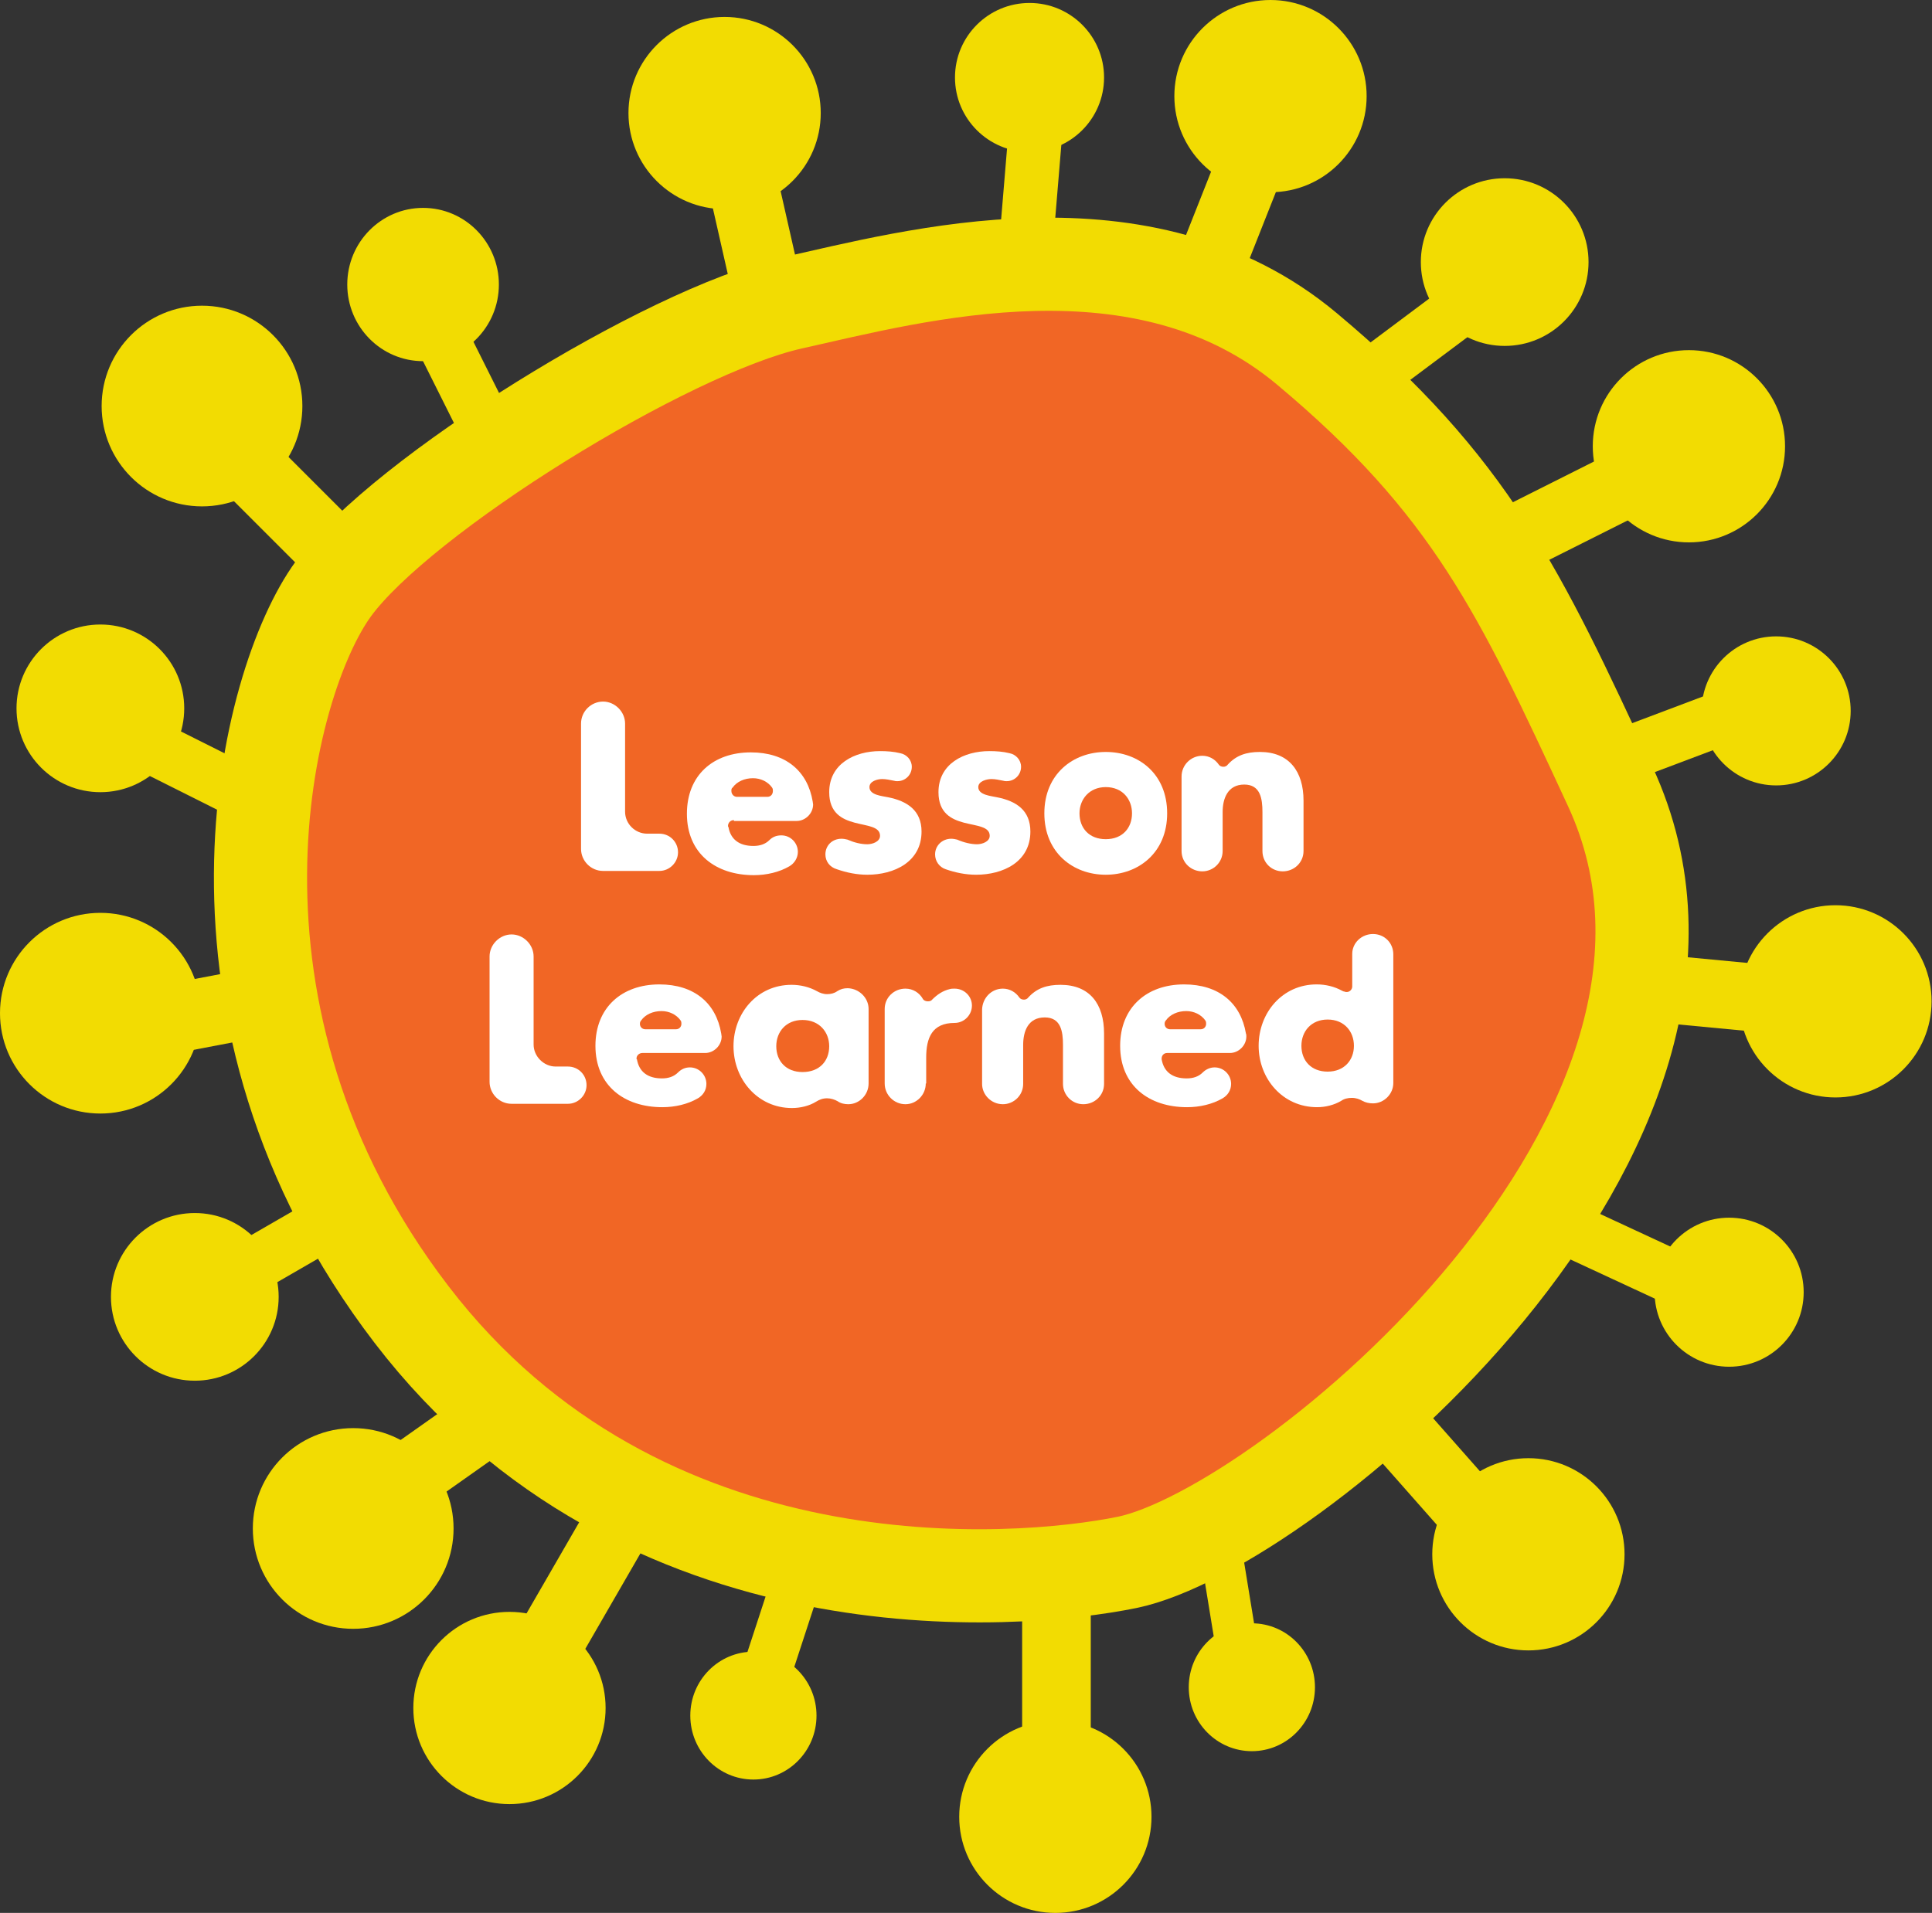
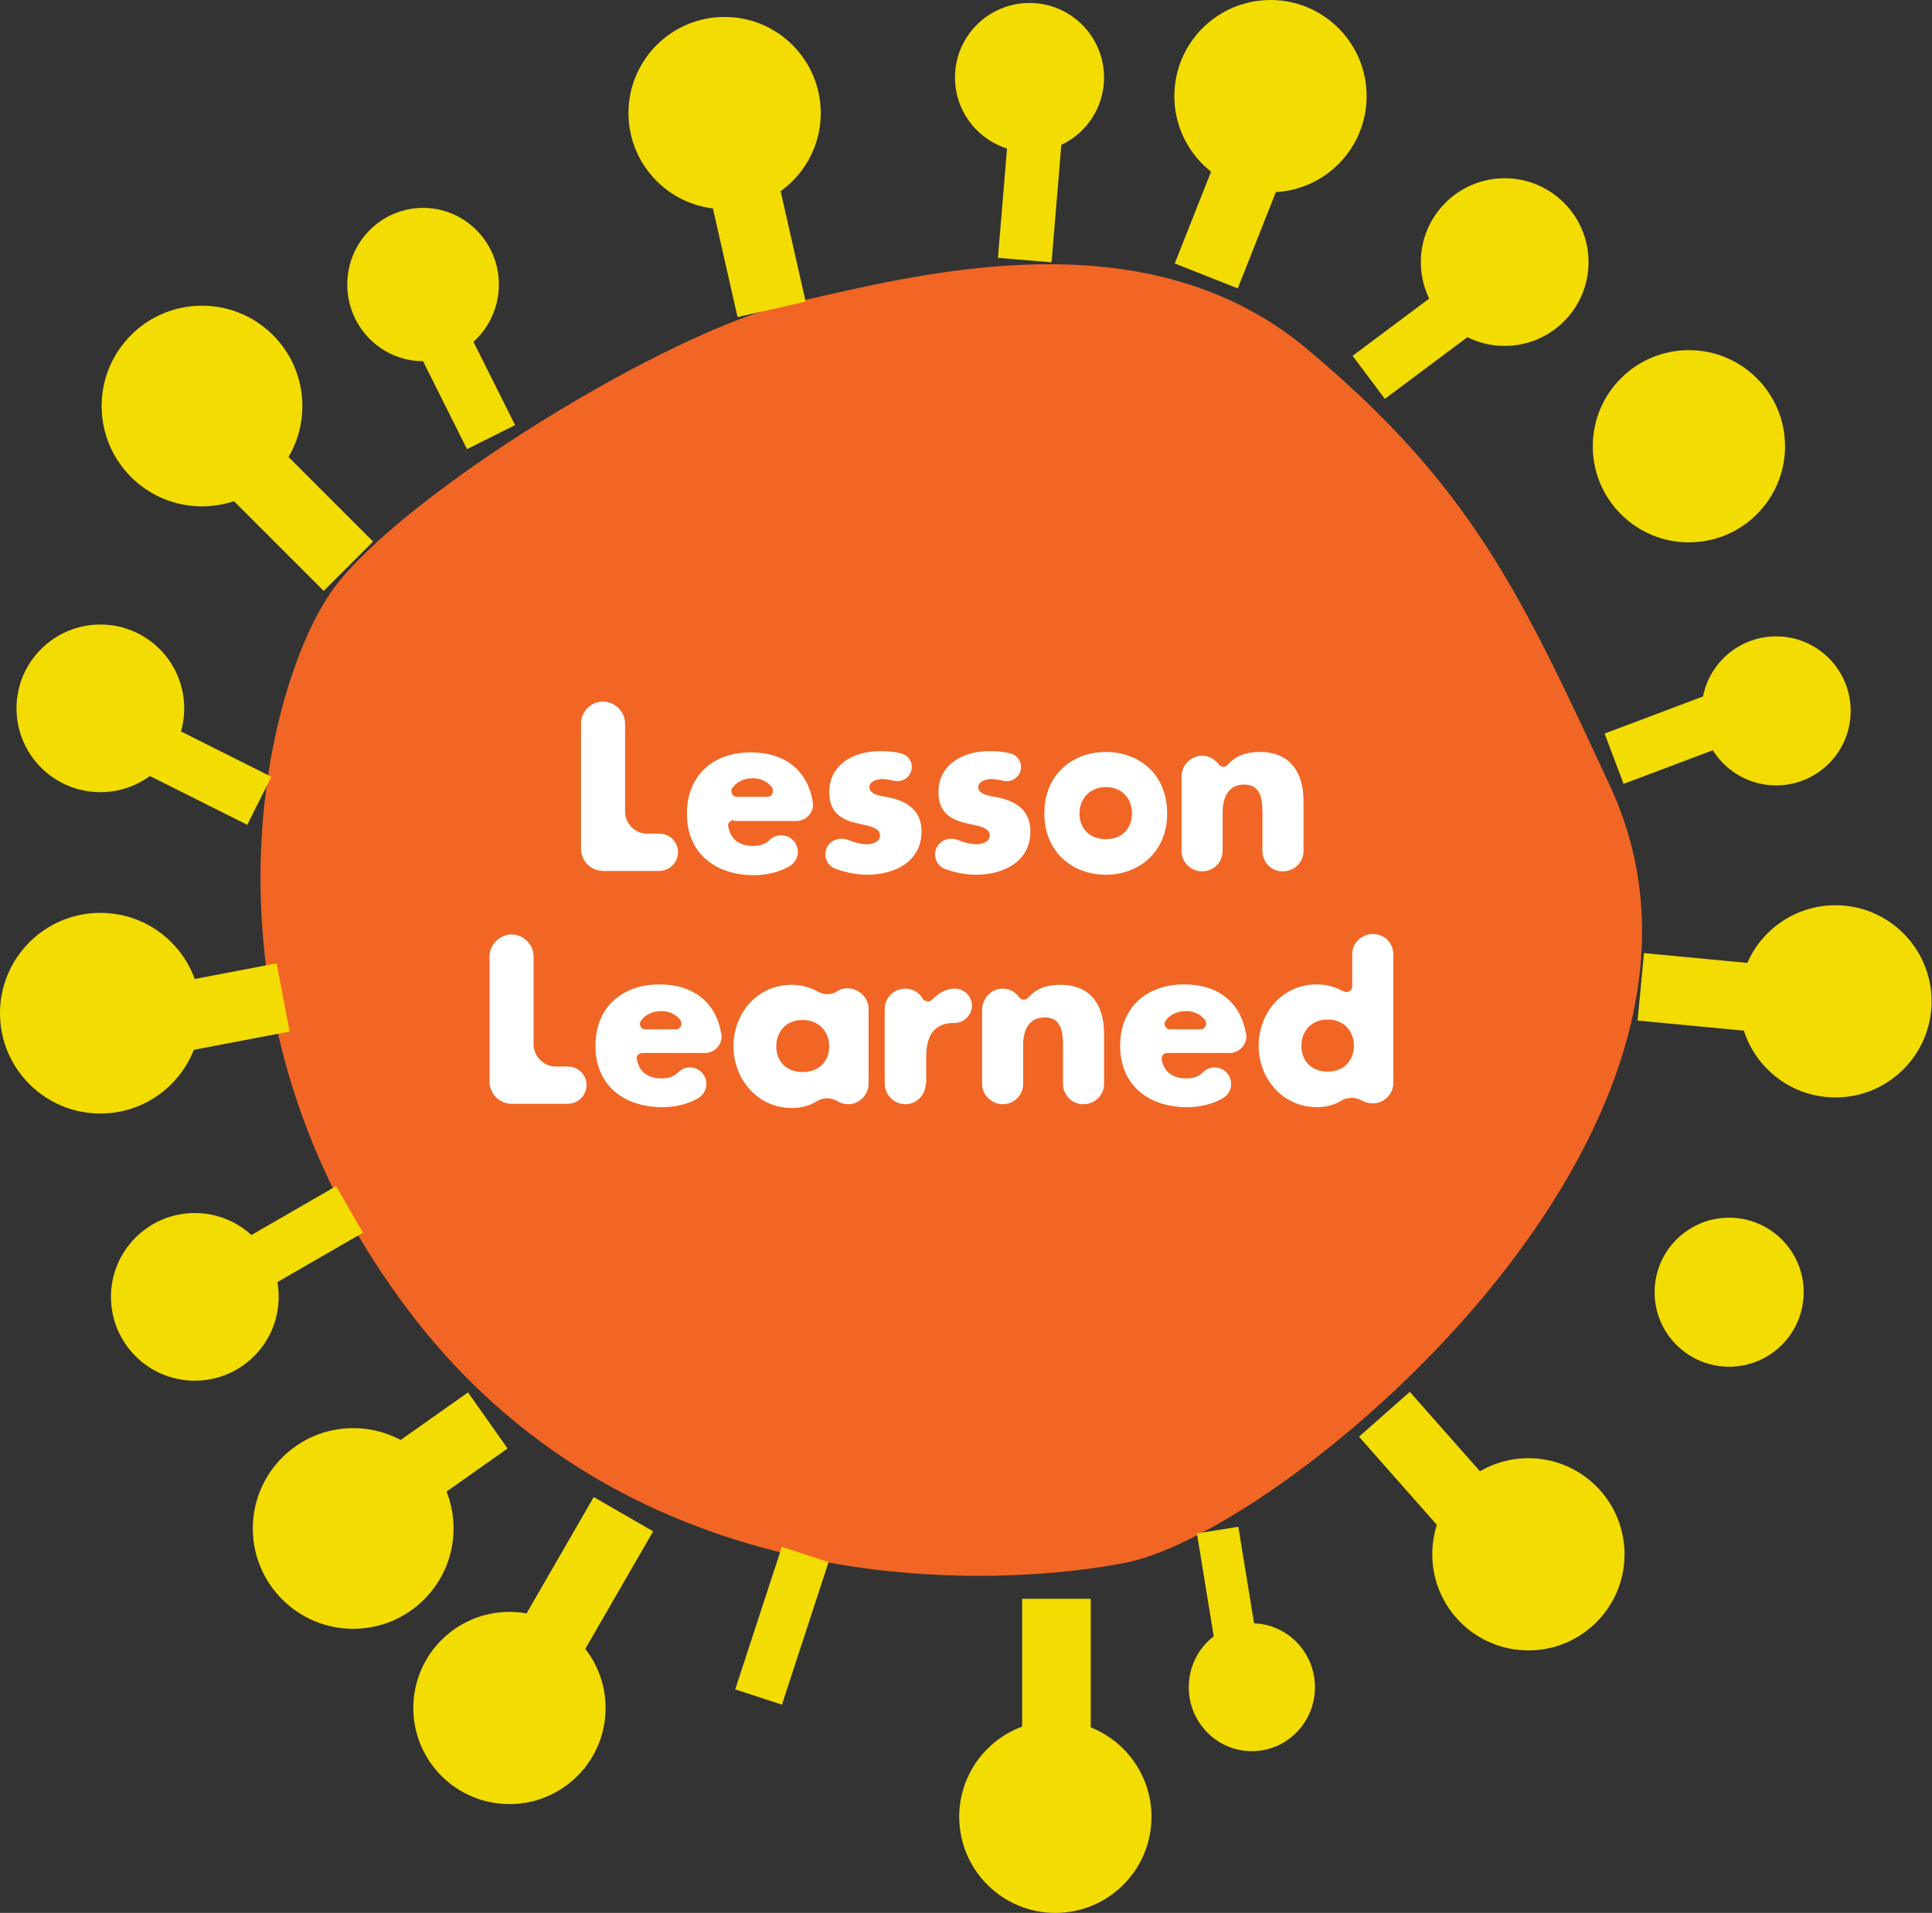
<svg xmlns="http://www.w3.org/2000/svg" version="1.1" x="0px" y="0px" viewBox="0 0 456.2 451.8" style="enable-background:new 0 0 456.2 451.8;" xml:space="preserve">
  <rect x="0" y="0" width="456.2" height="451.8" fill="#333333" stroke="none" />
  <style type="text/css">
	.st0{fill:#F16625;}
	.st1{fill:none;stroke:#F2DC02;stroke-width:22;stroke-miterlimit:10;}
	.st2{fill:#F2DC02;}
	.st3{fill:#FFFFFF;}
</style>
  <g id="Layer_2">
    <path class="st0" d="M78.7,139.1c16.1-22.1,78.8-60.9,108.1-67.5C216,65.1,270,50.1,308.6,82.4s50.3,57.3,71.6,103.3   c37.7,81.2-76.4,175.5-114,183.3c-26.4,5.4-114.6,12.5-169-58.5S62.6,161.2,78.7,139.1z" />
-     <path class="st1" d="M78.7,139.1c16.1-22.1,78.8-60.9,108.1-67.5C216,65.1,270,50.1,308.6,82.4s50.3,57.3,71.6,103.3   c37.7,81.2-76.4,175.5-114,183.3c-26.4,5.4-114.6,12.5-169-58.5S62.6,161.2,78.7,139.1z" />
    <g>
      <rect x="170.2" y="39.1" transform="matrix(0.975 -0.221 0.221 0.975 -8.036 40.835)" class="st2" width="16.5" height="34.4" />
      <rect x="61.9" y="104.4" transform="matrix(0.707 -0.707 0.707 0.707 -65.461 85.195)" class="st2" width="16.5" height="34.4" />
      <rect x="41.8" y="221.7" transform="matrix(-0.187 -0.982 0.982 -0.187 -175.286 332.578)" class="st2" width="16.4" height="34.4" />
      <rect x="94.9" y="329.1" transform="matrix(-0.577 -0.817 0.817 -0.577 -118.607 626.721)" class="st2" width="16.2" height="29.8" />
      <rect x="130.3" y="355.4" transform="matrix(-0.866 -0.5 0.5 -0.866 71.669 765.261)" class="st2" width="16.2" height="35.4" />
      <rect x="241.3" y="377.7" transform="matrix(-1 -1.224647e-16 1.224647e-16 -1 498.859 790.709)" class="st2" width="16.2" height="35.4" />
      <rect x="330.8" y="329.6" transform="matrix(-0.75 0.662 -0.662 -0.75 822.63 383.491)" class="st2" width="16" height="35.4" />
      <rect x="397.2" y="216.9" transform="matrix(-9.462850e-02 0.996 -0.996 -9.462850e-02 677.072 -146.629)" class="st2" width="16" height="35.4" />
-       <rect x="364.8" y="101.9" transform="matrix(0.449 0.894 -0.894 0.449 312.427 -267.271)" class="st2" width="16" height="35.4" />
      <rect x="283.3" y="31" transform="matrix(0.93 0.368 -0.368 0.93 38.356 -103.777)" class="st2" width="16" height="35.4" />
      <rect x="331" y="60.8" transform="matrix(0.599 0.801 -0.801 0.599 198.181 -238.716)" class="st2" width="12.7" height="35.4" />
      <rect x="391.3" y="155.1" transform="matrix(0.353 0.936 -0.936 0.353 419.068 -260.249)" class="st2" width="12.7" height="35.4" />
-       <rect x="376.8" y="278.5" transform="matrix(-0.421 0.907 -0.907 -0.421 813.081 73.358)" class="st2" width="12.7" height="35.4" />
      <rect x="60.9" y="276.8" transform="matrix(0.5 0.866 -0.866 0.5 288.619 89.008)" class="st2" width="12.7" height="35.4" />
      <rect x="39.1" y="163.5" transform="matrix(-0.448 0.894 -0.894 -0.448 227.764 221.75)" class="st2" width="12.7" height="35.4" />
      <rect x="101.6" y="69.7" transform="matrix(-0.894 0.447 -0.447 -0.894 243.615 117.295)" class="st2" width="12.7" height="35.4" />
      <rect x="237.3" y="26.2" transform="matrix(-0.997 -8.296458e-02 8.296458e-02 -0.997 482.718 107.762)" class="st2" width="12.7" height="35.4" />
      <rect x="285.4" y="361.3" transform="matrix(-0.987 0.161 -0.161 -0.987 637.961 706.178)" class="st2" width="9.9" height="35.4" />
      <rect x="178.8" y="366.6" transform="matrix(-0.951 -0.311 0.311 -0.951 240.663 806.857)" class="st2" width="11.6" height="35.4" />
    </g>
    <g>
      <circle class="st2" cx="360.9" cy="367.1" r="22.7" />
      <circle class="st2" cx="433.4" cy="236.5" r="22.7" />
      <circle class="st2" cx="398.8" cy="105.4" r="22.7" />
      <circle class="st2" cx="300" cy="22.7" r="22.7" />
      <circle class="st2" cx="171.1" cy="26.7" r="22.7" />
      <circle class="st2" cx="120.3" cy="403.4" r="22.7" />
      <circle class="st2" cx="249.2" cy="429.1" r="22.7" />
      <circle class="st2" cx="23.7" cy="167.3" r="19.8" />
      <circle class="st2" cx="46" cy="306.3" r="19.8" />
      <circle class="st2" cx="355.3" cy="61.9" r="19.8" />
      <ellipse class="st2" cx="99.9" cy="67.2" rx="17.9" ry="18.1" />
      <ellipse class="st2" cx="295.6" cy="398.5" rx="14.9" ry="15.1" />
-       <ellipse class="st2" cx="177.9" cy="405.2" rx="14.9" ry="15.1" />
      <circle class="st2" cx="47.7" cy="95.9" r="23.7" />
      <circle class="st2" cx="23.7" cy="239.3" r="23.7" />
      <circle class="st2" cx="83.4" cy="361" r="23.7" />
      <circle class="st2" cx="243.1" cy="18.3" r="17.6" />
      <circle class="st2" cx="419.4" cy="167.9" r="17.6" />
      <circle class="st2" cx="408.3" cy="305.2" r="17.6" />
    </g>
  </g>
  <g id="Layer_4">
    <g>
      <path class="st3" d="M142.4,205.7c-2.9,0-5.2-2.4-5.2-5.2v-29.6c0-2.9,2.4-5.2,5.2-5.2s5.2,2.4,5.2,5.2v20.8    c0,2.9,2.4,5.2,5.2,5.2h2.9c2.5,0,4.4,2,4.4,4.4c0,2.4-2,4.4-4.4,4.4H142.4z" />
      <path class="st3" d="M173.3,193.7c-0.8,0-1.4,0.6-1.4,1.4c0,0.1,0,0.1,0.1,0.2c0.5,2.9,2.5,4.5,5.9,4.5c1.5,0,2.8-0.4,3.8-1.4    c0.7-0.7,1.6-1.1,2.8-1.1c2.2,0,3.9,1.8,3.9,3.9c0,1.4-0.8,2.7-2,3.4c-2.4,1.4-5.4,2.1-8.4,2.1c-9,0-15.8-5.1-15.8-14.5    c0-9.1,6.2-14.5,15.1-14.5c8.2,0,13.4,4.4,14.6,11.6c0,0.2,0.1,0.5,0.1,0.7c0,2.1-1.8,3.9-3.9,3.9H173.3z M172.7,186.8    c0,0.8,0.6,1.4,1.3,1.4h7.2c0.8,0,1.3-0.6,1.3-1.4c0-0.3,0-0.5-0.2-0.8c-1-1.4-2.7-2.2-4.5-2.2c-2,0-3.8,0.8-4.8,2.2    C172.7,186.2,172.7,186.5,172.7,186.8z" />
      <path class="st3" d="M194.9,201.8c0-2.1,1.6-3.7,3.8-3.7c0.5,0,1,0.1,1.4,0.2c1.6,0.7,3.2,1.1,4.7,1.1c1.2,0,3-0.6,3-2    c0-2.2-3-2.3-6-3.1c-3-0.8-6-2.3-6-7.2c0-6.7,6-9.7,12-9.7c1.6,0,3.2,0.1,4.8,0.5c1.5,0.3,2.7,1.6,2.7,3.2c0,1.9-1.5,3.4-3.4,3.4    c-0.3,0-0.5,0-0.8-0.1c-1-0.2-1.9-0.4-2.8-0.4c-1.1,0-3,0.5-3,1.9c0,1.9,3,2.1,4.4,2.4c4.5,0.9,7.9,3.1,7.9,8.1    c0,7.2-6.5,10.2-12.8,10.2c-2.5,0-4.9-0.5-7.2-1.3C195.9,204.8,194.9,203.4,194.9,201.8z" />
      <path class="st3" d="M220.8,201.8c0-2.1,1.7-3.7,3.8-3.7c0.5,0,1,0.1,1.4,0.2c1.6,0.7,3.3,1.1,4.7,1.1c1.2,0,3-0.6,3-2    c0-2.2-3-2.3-6.1-3.1c-3-0.8-6-2.3-6-7.2c0-6.7,6-9.7,12-9.7c1.6,0,3.2,0.1,4.8,0.5c1.5,0.3,2.7,1.6,2.7,3.2    c0,1.9-1.5,3.4-3.4,3.4c-0.3,0-0.5,0-0.8-0.1c-1-0.2-1.9-0.4-2.8-0.4c-1.1,0-3.1,0.5-3.1,1.9c0,1.9,3.1,2.1,4.4,2.4    c4.6,0.9,7.9,3.1,7.9,8.1c0,7.2-6.5,10.2-12.8,10.2c-2.5,0-4.9-0.5-7.2-1.3C221.8,204.8,220.8,203.4,220.8,201.8z" />
      <path class="st3" d="M275.6,192.1c0,9.3-6.8,14.5-14.5,14.5c-7.7,0-14.5-5.2-14.5-14.5c0-9.3,6.8-14.5,14.5-14.5    C268.9,177.6,275.6,182.8,275.6,192.1z M267.3,192.1c0-3.3-2.2-6.2-6.2-6.2c-3.9,0-6.2,2.9-6.2,6.2c0,3.5,2.3,6.1,6.2,6.1    C265.1,198.2,267.3,195.5,267.3,192.1z" />
      <path class="st3" d="M283.9,178.5c1.6,0,3,0.8,3.9,2.1c0.2,0.3,0.6,0.5,1.1,0.5c0.4,0,0.8-0.2,1-0.5c2-2.2,4.4-3,7.6-3    c6.9,0,10.3,4.6,10.3,11.5v11.9c0,2.7-2.2,4.8-4.9,4.8c-2.7,0-4.8-2.1-4.8-4.8v-9.2c0-3.2-0.5-6.5-4.3-6.5c-3.9,0-5.1,3.3-5.1,6.5    v9.2c0,2.7-2.2,4.8-4.8,4.8c-2.7,0-4.9-2.1-4.9-4.8v-17.6C279,180.7,281.2,178.5,283.9,178.5z" />
      <path class="st3" d="M120.8,260.7c-2.9,0-5.2-2.4-5.2-5.2v-29.6c0-2.8,2.4-5.2,5.2-5.2s5.2,2.4,5.2,5.2v20.8    c0,2.8,2.4,5.2,5.2,5.2h2.9c2.5,0,4.4,2,4.4,4.4c0,2.4-2,4.4-4.4,4.4H120.8z" />
      <path class="st3" d="M151.7,248.7c-0.8,0-1.4,0.6-1.4,1.3c0,0.1,0,0.2,0.1,0.2c0.5,2.9,2.5,4.5,5.9,4.5c1.5,0,2.8-0.4,3.8-1.4    c0.7-0.7,1.6-1.2,2.8-1.2c2.2,0,3.9,1.8,3.9,3.9c0,1.5-0.8,2.7-2,3.4c-2.4,1.4-5.4,2.1-8.4,2.1c-9,0-15.8-5.1-15.8-14.5    c0-9,6.2-14.5,15.1-14.5c8.2,0,13.4,4.4,14.6,11.6c0,0.2,0.1,0.5,0.1,0.7c0,2.1-1.8,3.9-3.9,3.9H151.7z M151.1,241.8    c0,0.8,0.6,1.3,1.3,1.3h7.2c0.8,0,1.3-0.6,1.3-1.3c0-0.3,0-0.5-0.2-0.8c-1-1.4-2.7-2.2-4.5-2.2c-2,0-3.8,0.8-4.8,2.2    C151.2,241.2,151.1,241.5,151.1,241.8z" />
      <path class="st3" d="M205.1,238.3v17.6c0,2.7-2.2,4.9-4.8,4.9c-0.9,0-1.8-0.2-2.5-0.7c-0.7-0.4-1.6-0.7-2.5-0.7    c-1,0-1.8,0.3-2.6,0.8c-1.6,1-3.7,1.5-5.7,1.5c-8.1,0-13.8-6.8-13.8-14.6c0-7.8,5.6-14.5,13.7-14.5c2.1,0,4.2,0.5,6,1.5    c0.7,0.4,1.5,0.7,2.4,0.7c0.9,0,1.7-0.2,2.4-0.7c0.8-0.5,1.5-0.7,2.5-0.7C202.9,233.5,205.1,235.7,205.1,238.3z M195.8,247.1    c0-3.3-2.3-6.2-6.3-6.2c-3.9,0-6.2,2.8-6.2,6.2c0,3.5,2.3,6.1,6.2,6.1C193.5,253.2,195.8,250.6,195.8,247.1z" />
      <path class="st3" d="M218.6,255.9c0,2.7-2.2,4.9-4.8,4.9c-2.7,0-4.9-2.2-4.9-4.9v-17.6c0-2.7,2.2-4.8,4.9-4.8c1.8,0,3.3,1,4.1,2.4    c0.2,0.4,0.7,0.6,1.2,0.6c0.4,0,0.8-0.1,1-0.4c1.2-1.2,2.5-2.1,4.2-2.5c0.3-0.1,0.8-0.1,1.1-0.1c2.3,0,4.1,1.8,4.1,4    s-1.8,4.1-4.1,4.1c-5.3,0-6.7,3.5-6.7,8.2V255.9z" />
      <path class="st3" d="M236.8,233.5c1.6,0,3,0.8,3.9,2.1c0.2,0.3,0.6,0.5,1.1,0.5c0.4,0,0.8-0.2,1-0.5c2-2.2,4.4-3,7.6-3    c6.9,0,10.3,4.5,10.3,11.5v11.9c0,2.7-2.2,4.8-4.9,4.8c-2.7,0-4.8-2.2-4.8-4.8v-9.2c0-3.2-0.5-6.5-4.3-6.5c-3.9,0-5.1,3.2-5.1,6.5    v9.2c0,2.7-2.2,4.8-4.8,4.8c-2.7,0-4.9-2.2-4.9-4.8v-17.6C232,235.7,234.1,233.5,236.8,233.5z" />
      <path class="st3" d="M275.6,248.7c-0.8,0-1.3,0.6-1.3,1.3c0,0.1,0,0.2,0,0.2c0.5,2.9,2.5,4.5,5.9,4.5c1.5,0,2.8-0.4,3.8-1.4    c0.7-0.7,1.7-1.2,2.8-1.2c2.2,0,3.9,1.8,3.9,3.9c0,1.5-0.8,2.7-2,3.4c-2.4,1.4-5.4,2.1-8.4,2.1c-9,0-15.8-5.1-15.8-14.5    c0-9,6.2-14.5,15.1-14.5c8.2,0,13.4,4.4,14.6,11.6c0.1,0.2,0.1,0.5,0.1,0.7c0,2.1-1.8,3.9-3.9,3.9H275.6z M275,241.8    c0,0.8,0.6,1.3,1.3,1.3h7.2c0.8,0,1.3-0.6,1.3-1.3c0-0.3,0-0.5-0.2-0.8c-1-1.4-2.7-2.2-4.5-2.2c-2,0-3.8,0.8-4.8,2.2    C275.1,241.2,275,241.5,275,241.8z" />
      <path class="st3" d="M324.2,220.6c2.7,0,4.8,2.1,4.8,4.8v12.8v17.6c0,2.6-2.2,4.8-4.8,4.8c-0.9,0-1.8-0.2-2.5-0.6    c-0.7-0.4-1.5-0.7-2.5-0.7c-0.9,0-1.8,0.2-2.5,0.7c-1.7,1-3.7,1.5-5.7,1.5c-8.1,0-13.8-6.7-13.8-14.5s5.6-14.5,13.7-14.5    c2.1,0,4.2,0.5,6,1.5c0.2,0.1,0.4,0.2,0.6,0.2c0.2,0.1,0.3,0.1,0.5,0.1c0.7,0,1.3-0.6,1.3-1.3v-7.7    C319.3,222.7,321.5,220.6,324.2,220.6z M319.7,247c0-3.4-2.3-6.2-6.2-6.2c-3.9,0-6.2,2.8-6.2,6.2c0,3.5,2.3,6.1,6.2,6.1    C317.4,253.1,319.7,250.4,319.7,247z" />
    </g>
  </g>
</svg>